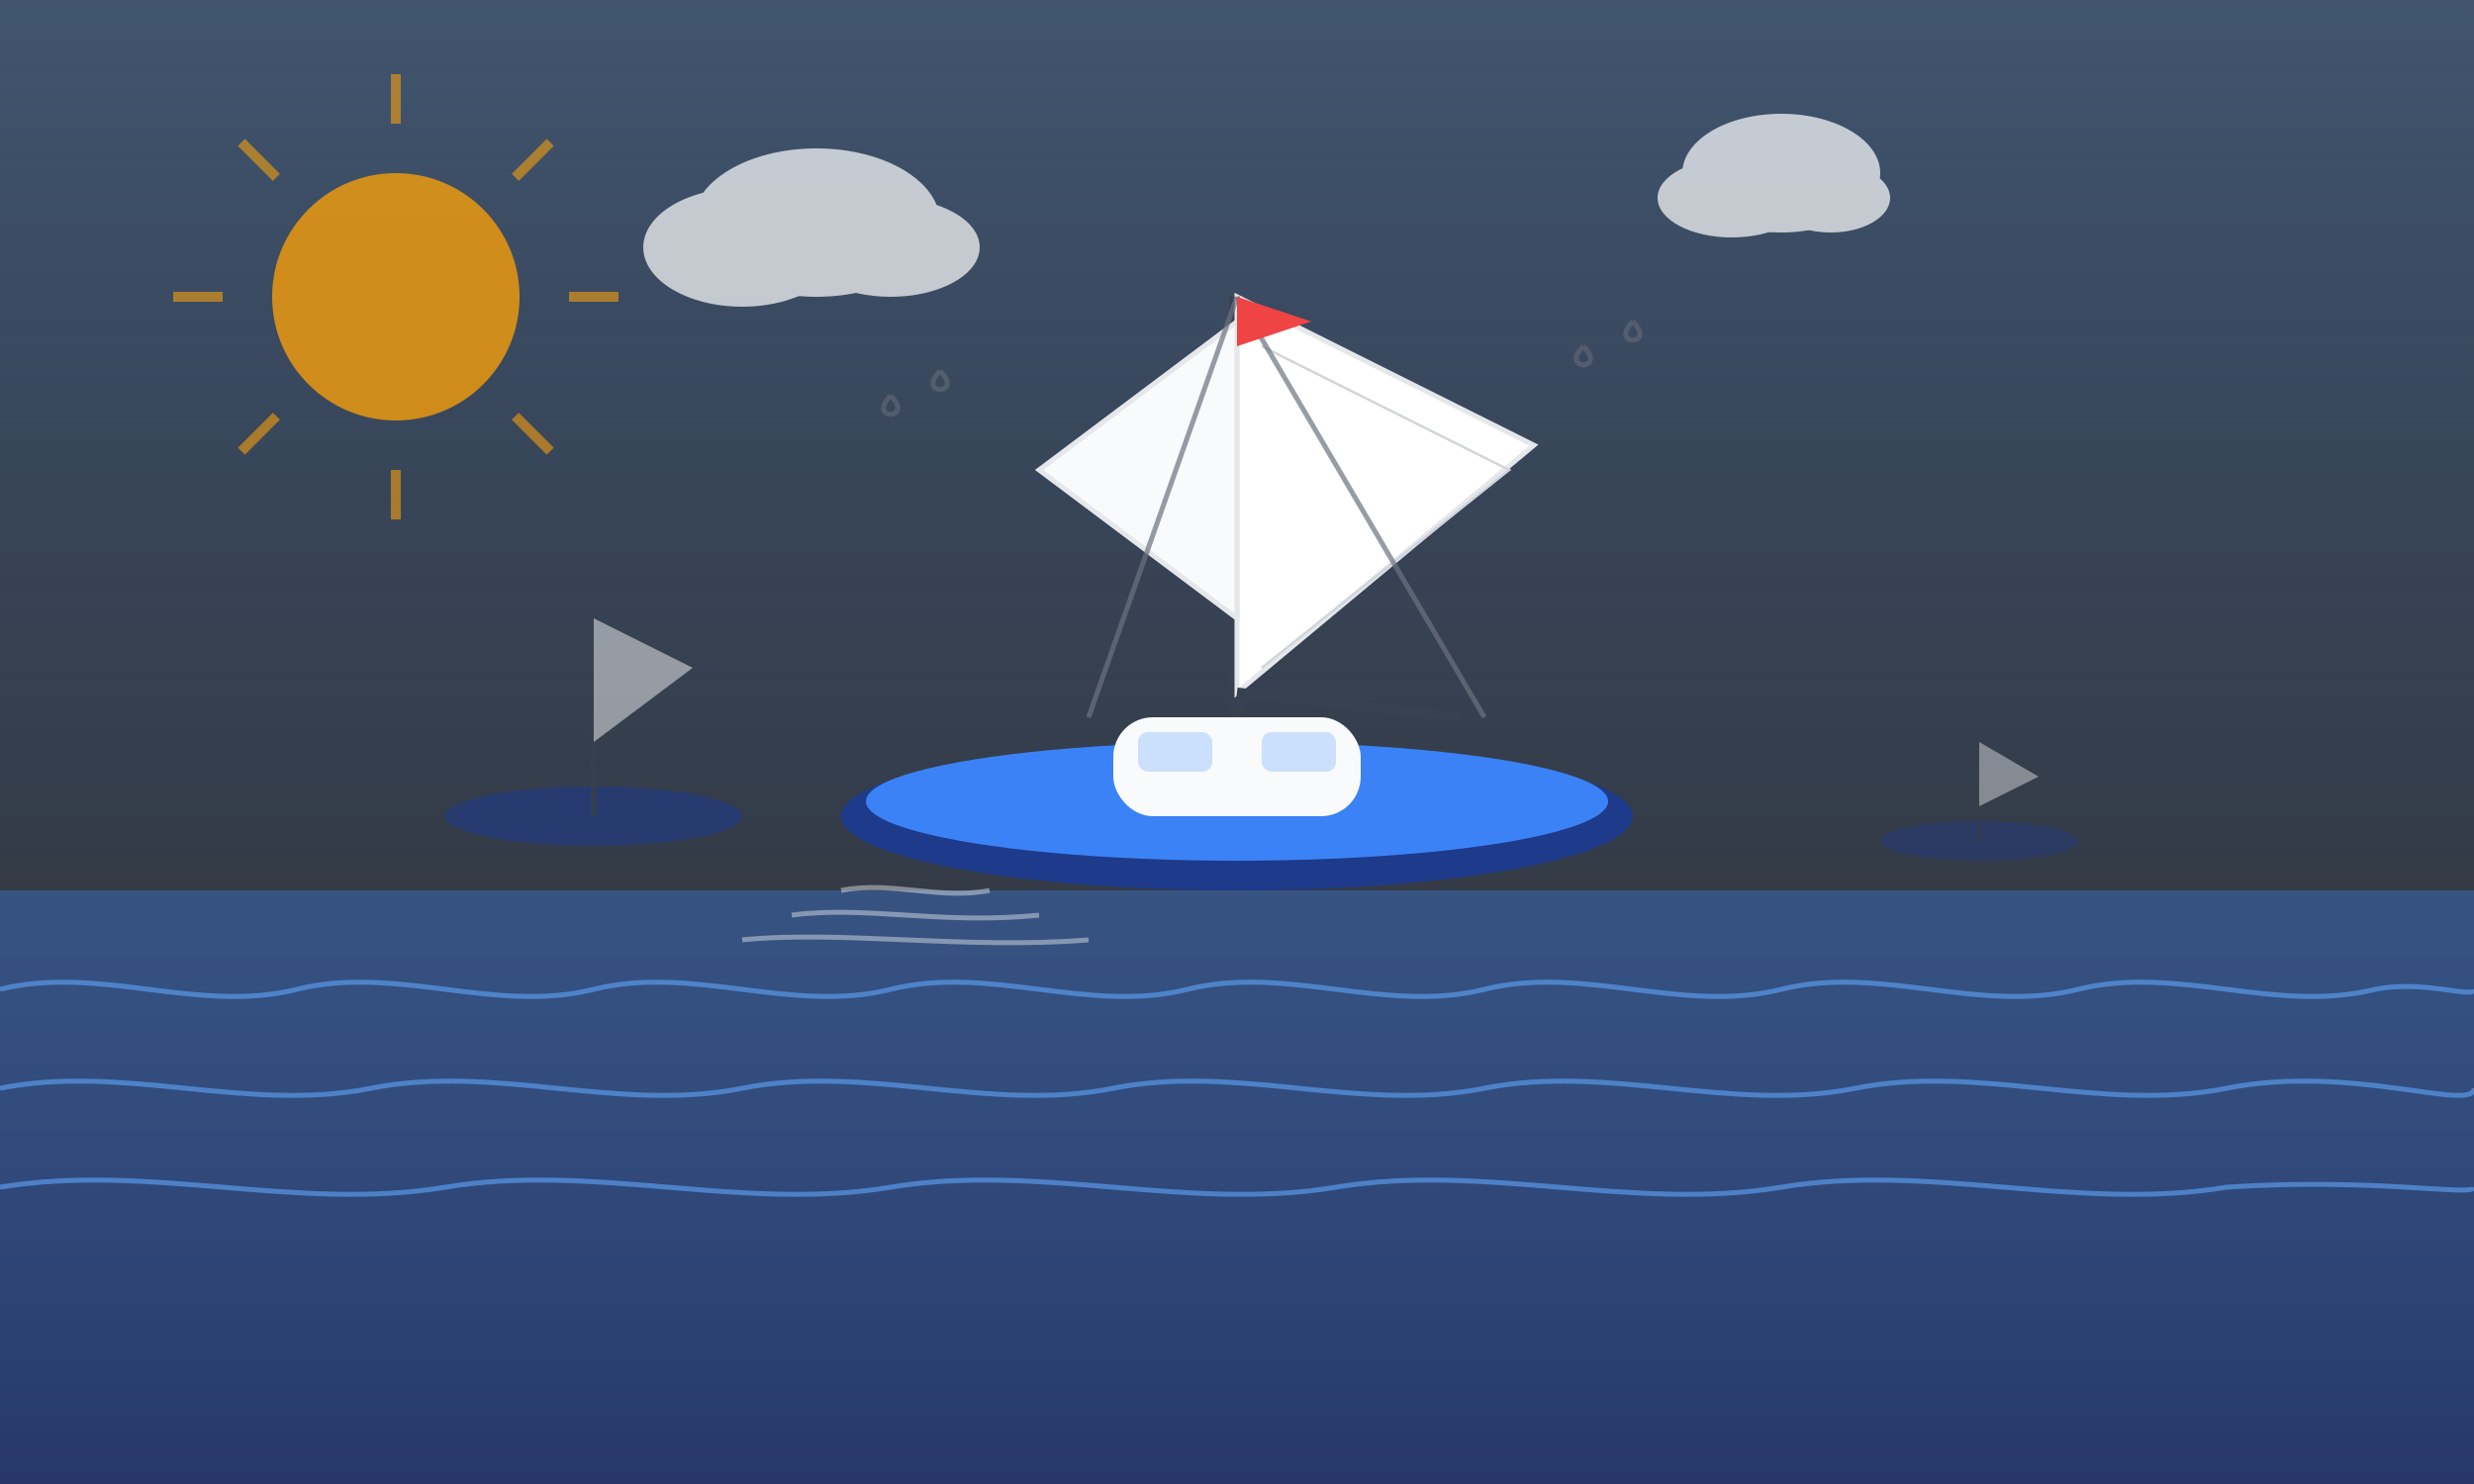
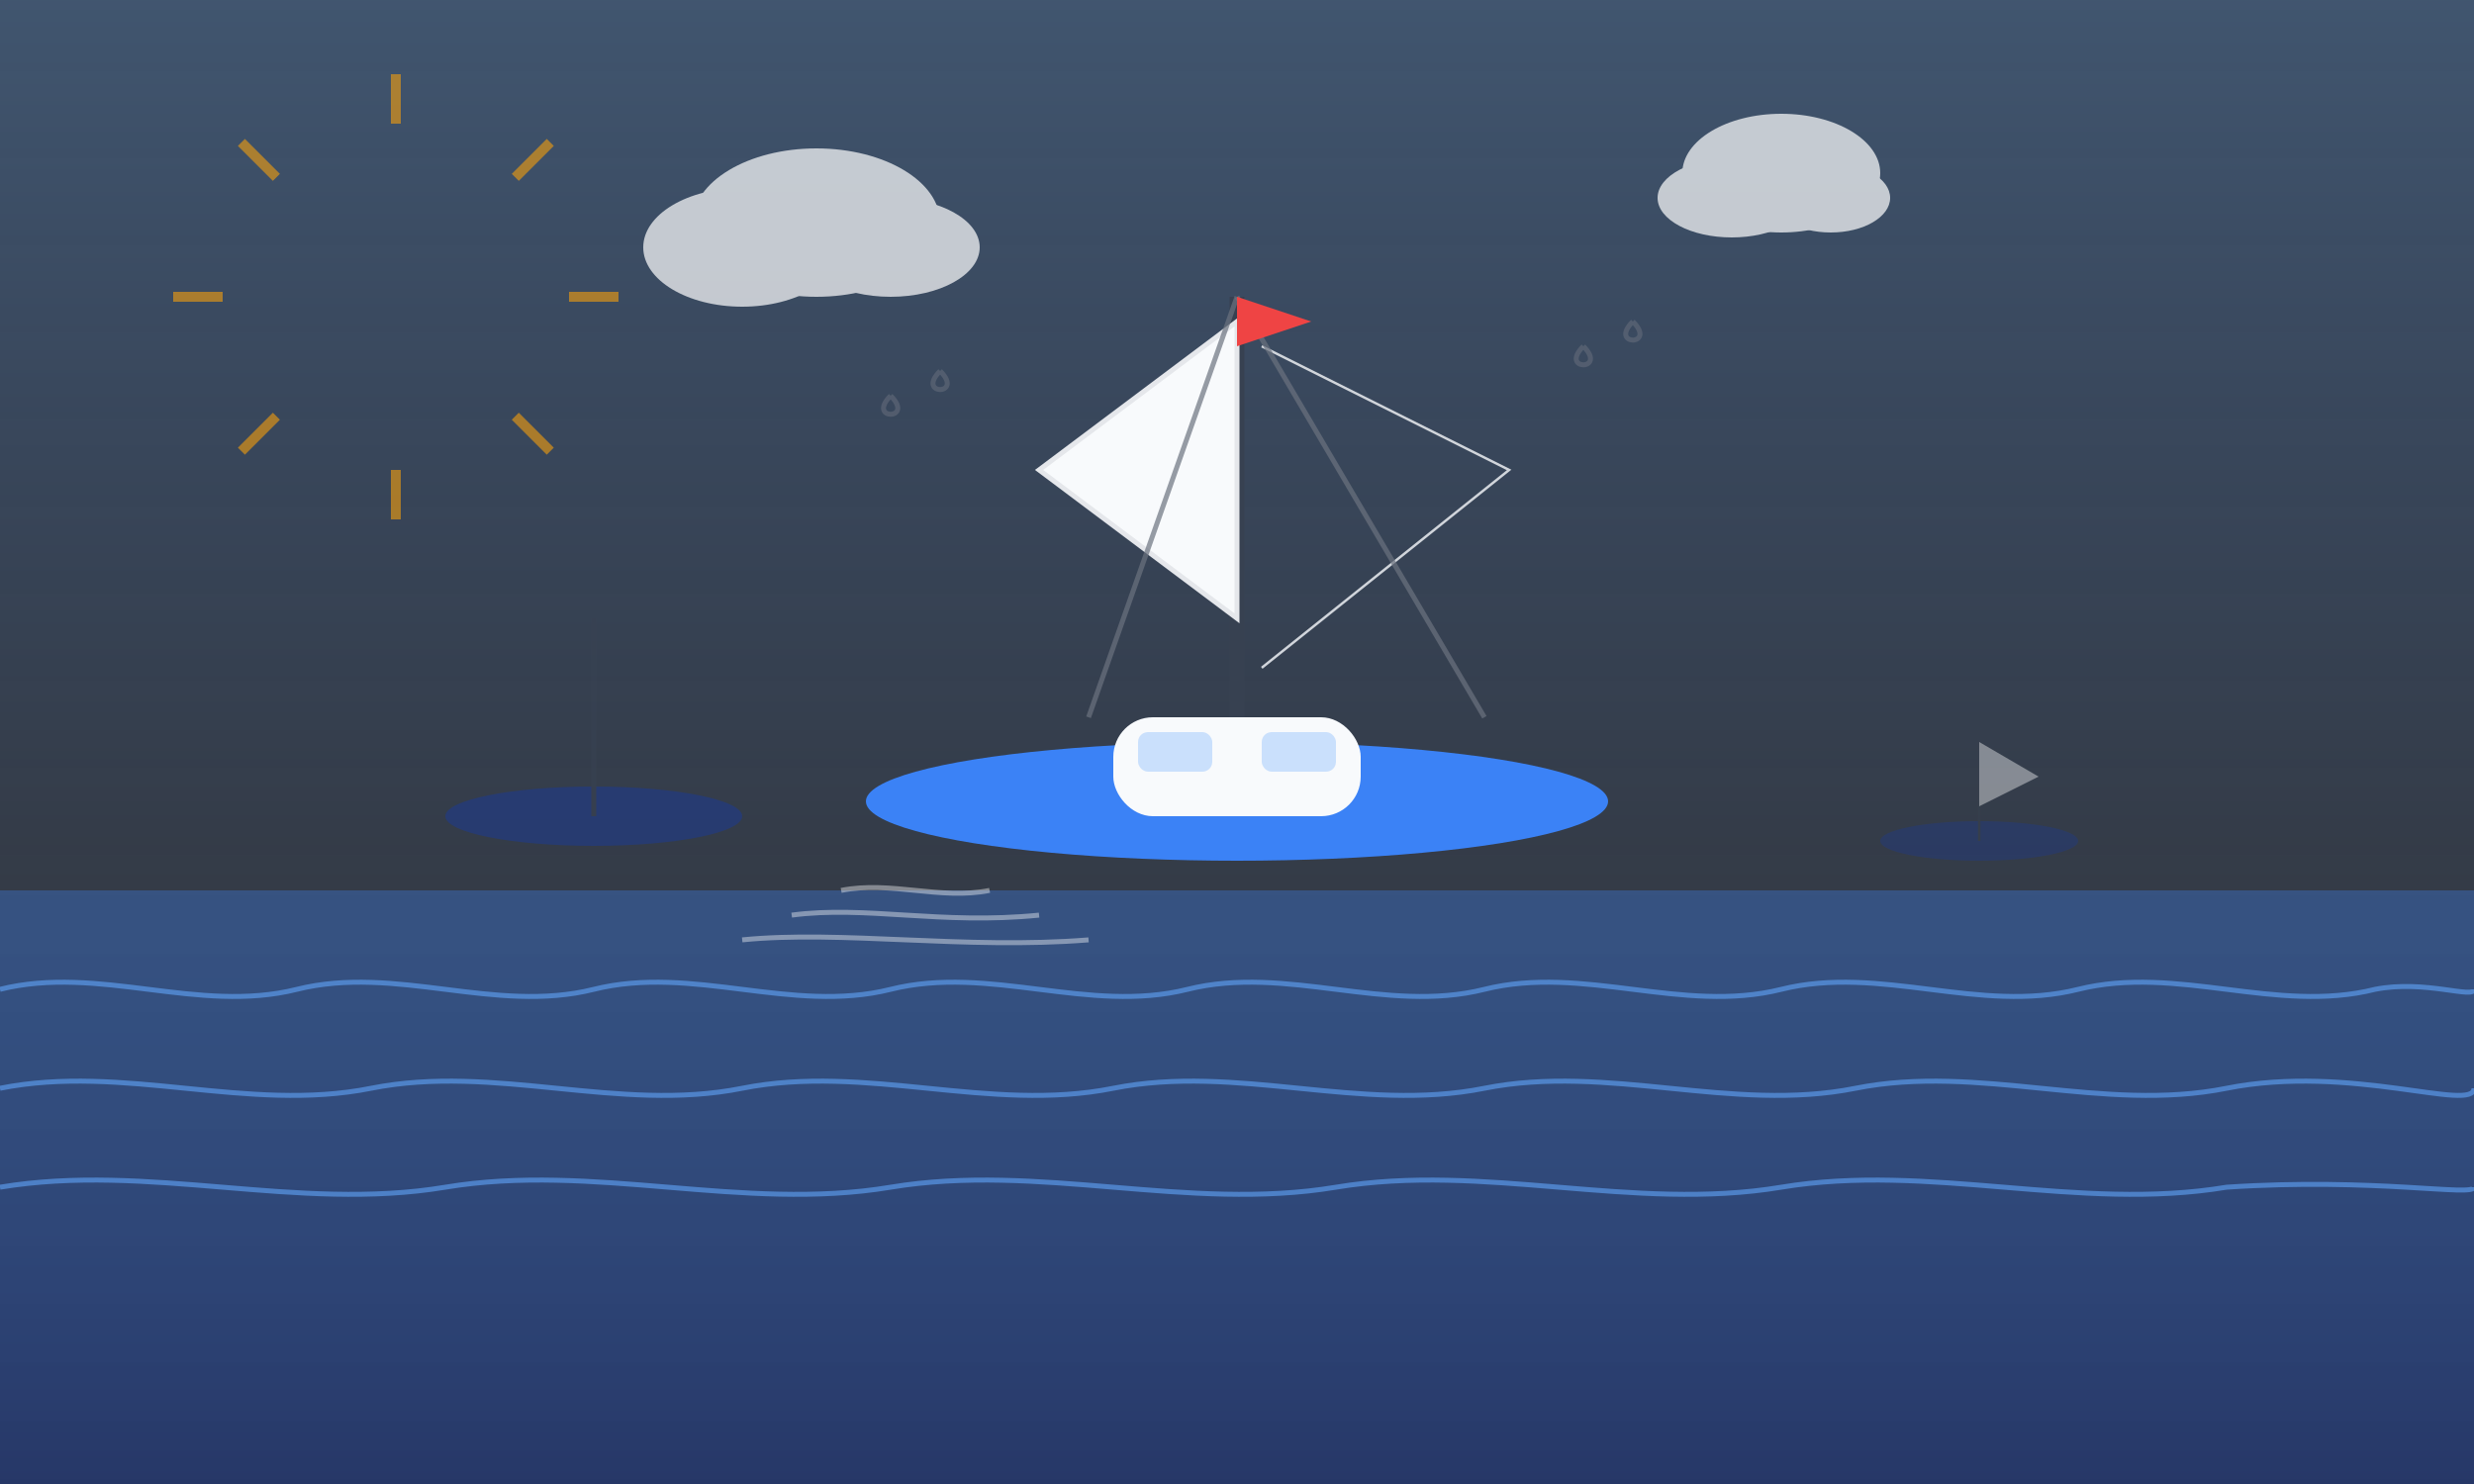
<svg xmlns="http://www.w3.org/2000/svg" width="500" height="300" viewBox="0 0 500 300" fill="none">
  <rect x="0" y="0" width="500" height="300" fill="#333333" stroke="none" />
  <defs>
    <linearGradient id="skyGradient" x1="0%" y1="0%" x2="0%" y2="100%">
      <stop offset="0%" style="stop-color:#60a5fa;stop-opacity:0.3" />
      <stop offset="100%" style="stop-color:#3b82f6;stop-opacity:0.1" />
    </linearGradient>
    <linearGradient id="waterGradient" x1="0%" y1="0%" x2="0%" y2="100%">
      <stop offset="0%" style="stop-color:#3b82f6;stop-opacity:0.4" />
      <stop offset="100%" style="stop-color:#1e3a8a;stop-opacity:0.6" />
    </linearGradient>
  </defs>
  <rect width="500" height="180" fill="url(#skyGradient)" />
  <rect y="180" width="500" height="120" fill="url(#waterGradient)" />
-   <circle cx="80" cy="60" r="25" fill="#f59e0b" opacity="0.8" />
  <g stroke="#f59e0b" stroke-width="2" opacity="0.6">
    <line x1="80" y1="25" x2="80" y2="15" />
    <line x1="80" y1="105" x2="80" y2="95" />
    <line x1="45" y1="60" x2="35" y2="60" />
    <line x1="125" y1="60" x2="115" y2="60" />
    <line x1="55.86" y1="35.86" x2="48.79" y2="28.79" />
    <line x1="111.21" y1="91.21" x2="104.14" y2="84.14" />
    <line x1="104.14" y1="35.86" x2="111.21" y2="28.79" />
    <line x1="48.79" y1="91.21" x2="55.86" y2="84.14" />
  </g>
  <g fill="white" opacity="0.7">
    <ellipse cx="150" cy="50" rx="20" ry="12" />
    <ellipse cx="165" cy="45" rx="25" ry="15" />
    <ellipse cx="180" cy="50" rx="18" ry="10" />
    <ellipse cx="350" cy="40" rx="15" ry="8" />
    <ellipse cx="360" cy="35" rx="20" ry="12" />
    <ellipse cx="370" cy="40" rx="12" ry="7" />
  </g>
  <g transform="translate(250, 120)">
-     <ellipse cx="0" cy="45" rx="80" ry="15" fill="#1e3a8a" />
    <ellipse cx="0" cy="42" rx="75" ry="12" fill="#3b82f6" />
    <rect x="-25" y="25" width="50" height="20" rx="8" fill="#f8fafc" />
    <rect x="-20" y="28" width="15" height="8" rx="2" fill="#60a5fa" opacity="0.3" />
    <rect x="5" y="28" width="15" height="8" rx="2" fill="#60a5fa" opacity="0.3" />
    <line x1="0" y1="25" x2="0" y2="-60" stroke="#374151" stroke-width="3" />
-     <path d="M0 -60L60 -30L0 20L0 -60Z" fill="white" stroke="#e5e7eb" stroke-width="1" />
    <path d="M5 -50L55 -25L5 15" stroke="#d1d5db" stroke-width="0.5" fill="none" />
    <path d="M0 -55L-40 -25L0 5L0 -55Z" fill="#f8fafc" stroke="#e5e7eb" stroke-width="1" />
-     <line x1="0" y1="20" x2="45" y2="25" stroke="#374151" stroke-width="2" />
    <line x1="0" y1="-60" x2="-30" y2="25" stroke="#6b7280" stroke-width="1" opacity="0.7" />
    <line x1="0" y1="-60" x2="50" y2="25" stroke="#6b7280" stroke-width="1" opacity="0.7" />
    <polygon points="0,-60 15,-55 0,-50" fill="#ef4444" />
  </g>
  <g transform="translate(120, 140)" opacity="0.6">
    <ellipse cx="0" cy="25" rx="30" ry="6" fill="#1e3a8a" />
    <line x1="0" y1="25" x2="0" y2="-15" stroke="#374151" stroke-width="1" />
-     <path d="M0 -15L20 -5L0 10L0 -15Z" fill="white" opacity="0.8" />
+     <path d="M0 -15L20 -5L0 -15Z" fill="white" opacity="0.8" />
  </g>
  <g transform="translate(400, 155)" opacity="0.4">
    <ellipse cx="0" cy="15" rx="20" ry="4" fill="#1e3a8a" />
    <line x1="0" y1="15" x2="0" y2="-5" stroke="#374151" stroke-width="0.5" />
    <path d="M0 -5L12 2L0 8L0 -5Z" fill="white" />
  </g>
  <g stroke="#60a5fa" stroke-width="1" fill="none" opacity="0.6">
    <path d="M0 200C20 195 40 205 60 200C80 195 100 205 120 200C140 195 160 205 180 200C200 195 220 205 240 200C260 195 280 205 300 200C320 195 340 205 360 200C380 195 400 205 420 200C440 195 460 205 480 200C490 198 500 202 500 200" />
    <path d="M0 220C25 215 50 225 75 220C100 215 125 225 150 220C175 215 200 225 225 220C250 215 275 225 300 220C325 215 350 225 375 220C400 215 425 225 450 220C475 215 500 225 500 220" />
    <path d="M0 240C30 235 60 245 90 240C120 235 150 245 180 240C210 235 240 245 270 240C300 235 330 245 360 240C390 235 420 245 450 240C480 238 500 242 500 240" />
  </g>
  <g stroke="#6b7280" stroke-width="1" fill="none" opacity="0.5">
    <path d="M180 80C175 85 185 85 180 80M190 75C185 80 195 80 190 75" />
    <path d="M320 70C315 75 325 75 320 70M330 65C325 70 335 70 330 65" />
  </g>
  <g stroke="white" stroke-width="1" fill="none" opacity="0.4">
    <path d="M170 180C180 178 190 182 200 180" />
    <path d="M160 185C175 183 190 187 210 185" />
    <path d="M150 190C170 188 195 192 220 190" />
  </g>
</svg>